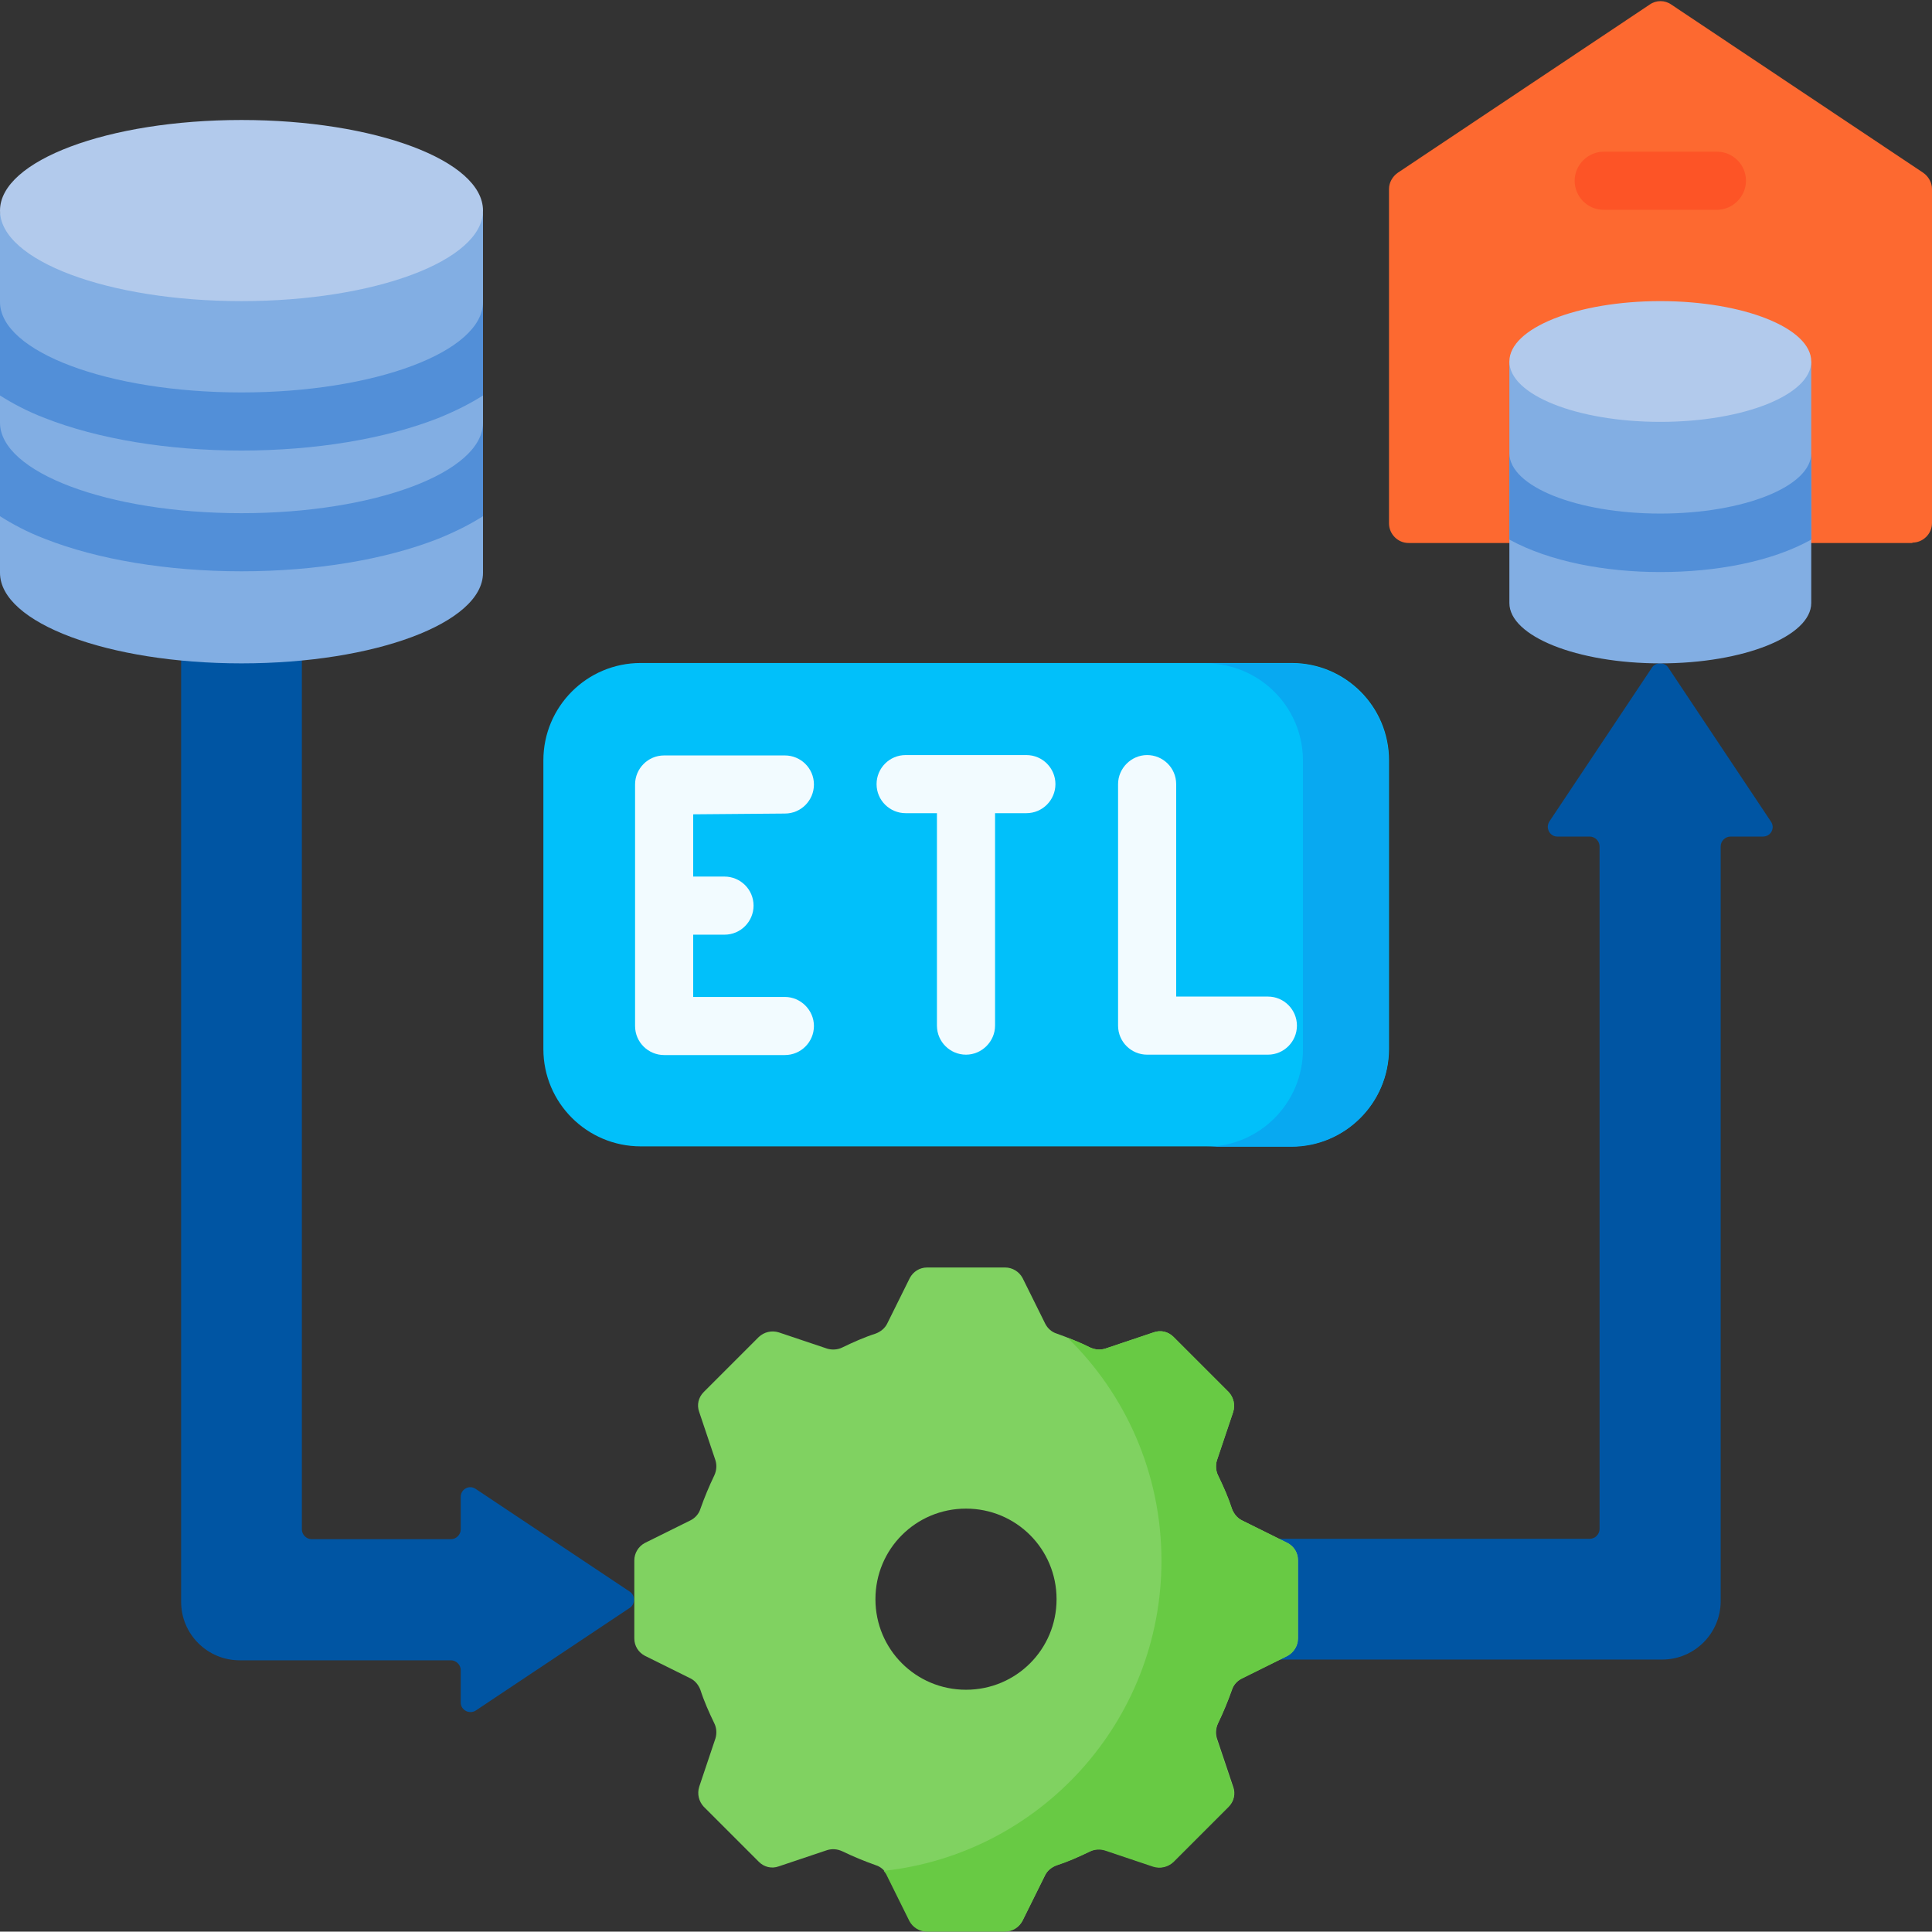
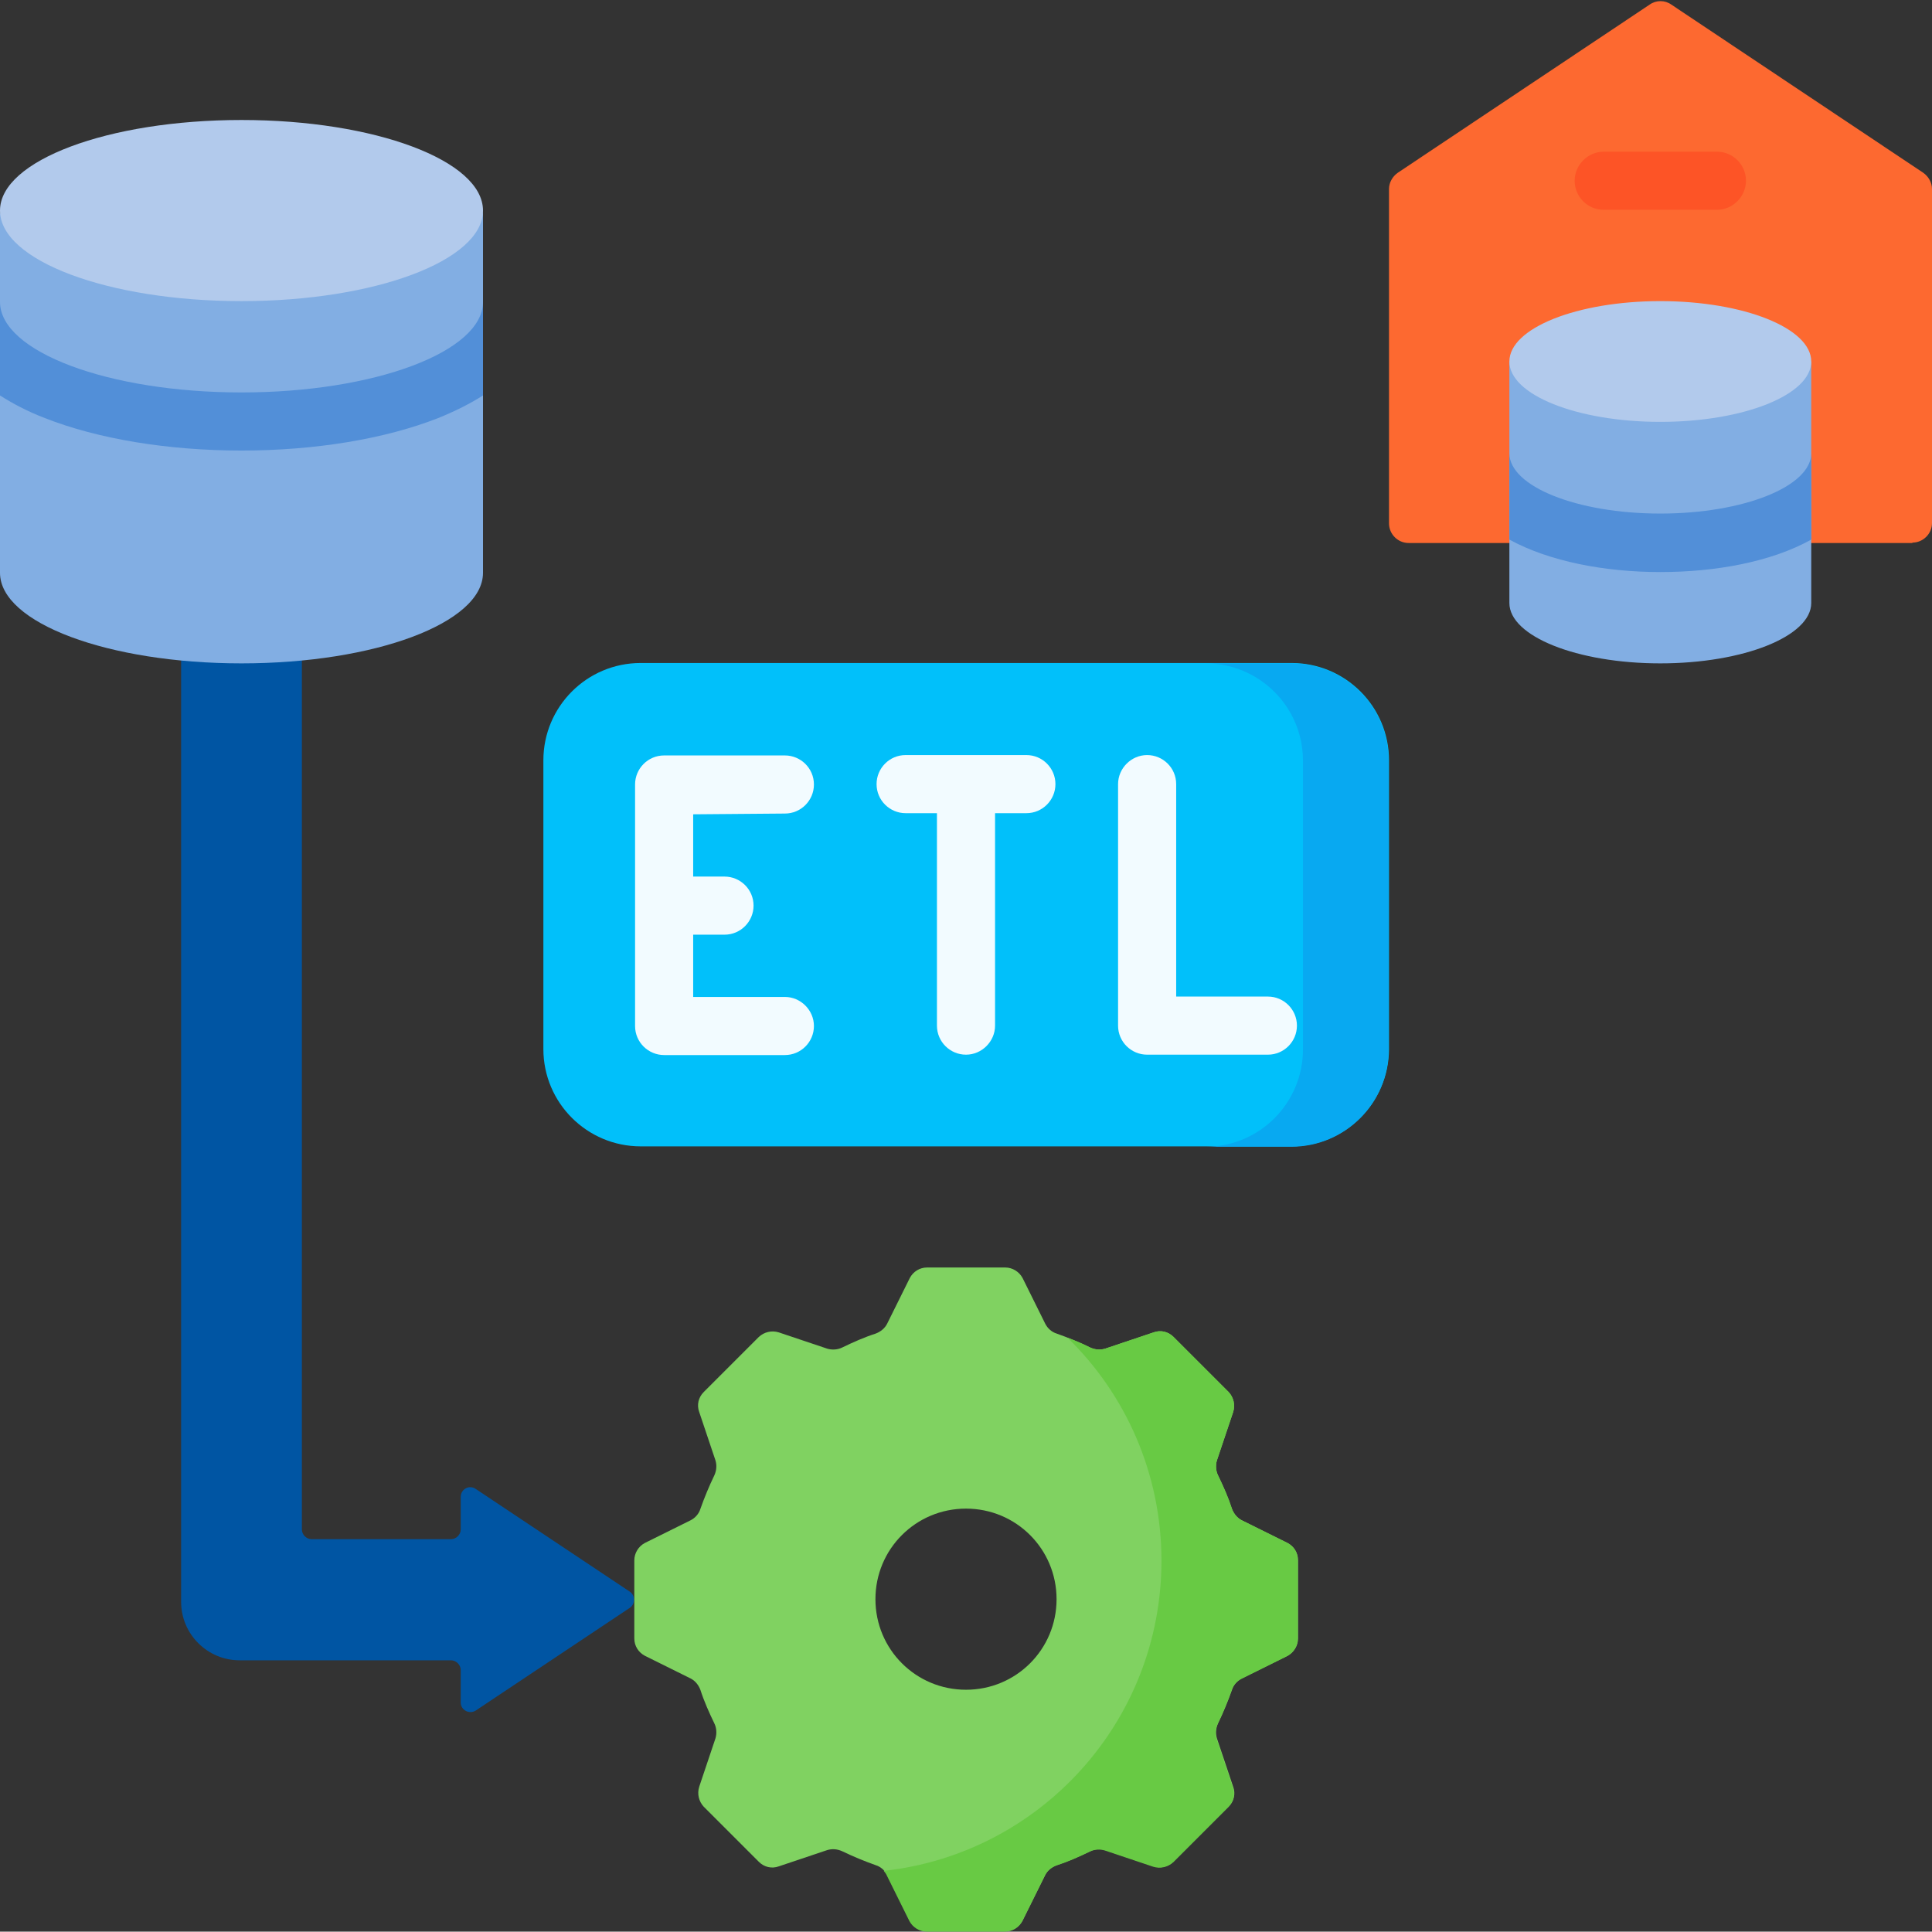
<svg xmlns="http://www.w3.org/2000/svg" height="511.9" preserveAspectRatio="xMidYMid meet" version="1.0" viewBox="0.0 -0.1 512.0 511.9" width="512.0" zoomAndPan="magnify">
  <rect x="0.0" y="-0.1" width="512.0" height="511.9" fill="#333333" stroke="none" />
  <g>
    <g>
      <path d="M80,154.4v250.8c0,1.4,1.2,2.6,2.6,2.6h36.9c1.4,0,2.6-1.2,2.6-2.6v-8.6c0-2.1,2.3-3.3,4-2.1l40.8,27.2 c1.5,1,1.5,3.3,0,4.3l-40.8,27.2c-1.7,1.1-4-0.1-4-2.1v-8.6c0-1.4-1.2-2.6-2.6-2.6h-56c-8.5,0-15.5-6.9-15.5-15.5V154.4H80z" fill="#0055a3" />
    </g>
    <g>
-       <path d="M456,224.2c0-1.4,1.2-2.6,2.6-2.6h8.6c2.1,0,3.3-2.3,2.1-4l-27.2-40.8c-1-1.5-3.3-1.5-4.3,0l-27.2,40.8 c-1.1,1.7,0.1,4,2.1,4h8.6c1.4,0,2.6,1.2,2.6,2.6v180.9c0,1.4-1.2,2.6-2.6,2.6h-110l0,32h129.2c8.5,0,15.5-6.9,15.5-15.5L456,224.2 L456,224.2z" fill="#0055a3" />
-     </g>
+       </g>
    <g>
      <path d="M506.8,143.7c2.8,0,5.2-2.3,5.2-5.2V50c0-1.7-0.9-3.3-2.3-4.3L442.9,1.1c-1.7-1.2-4-1.2-5.7,0l-66.8,44.6 c-1.4,1-2.3,2.6-2.3,4.3v88.6c0,2.8,2.3,5.2,5.2,5.2H506.8z" fill="#fd6930" />
    </g>
    <g>
      <path d="M400,95.7v64c0,8.8,17.9,16,40,16s40-7.2,40-16v-64L400,95.7z" fill="#82aee3" />
    </g>
    <g>
      <ellipse cx="440" cy="95.7" fill="#b2caec" rx="40" ry="16" />
    </g>
    <g>
      <path d="M341.2,408.8l-12.1-6c-1.2-0.6-2.1-1.7-2.6-3c-1-3.1-2.3-6-3.7-8.9c-0.6-1.2-0.7-2.7-0.3-4l4.3-12.8 c0.6-1.9,0.1-3.9-1.2-5.3l-14.6-14.6c-1.4-1.4-3.4-1.9-5.3-1.2l-12.8,4.3c-1.3,0.4-2.7,0.3-4-0.3c-2.9-1.4-5.8-2.6-8.9-3.7 c-1.3-0.4-2.4-1.4-3-2.6l-6-12.1c-0.9-1.7-2.7-2.8-4.6-2.8h-20.7c-2,0-3.7,1.1-4.6,2.8l-6,12.1c-0.6,1.2-1.7,2.1-3,2.6 c-3.1,1-6,2.3-8.9,3.7c-1.2,0.6-2.7,0.7-4,0.3l-12.8-4.3c-1.9-0.6-3.9-0.1-5.3,1.2l-14.6,14.6c-1.4,1.4-1.9,3.4-1.2,5.3l4.3,12.8 c0.4,1.3,0.3,2.7-0.3,4c-1.4,2.9-2.6,5.8-3.7,8.9c-0.4,1.3-1.4,2.4-2.6,3l-12.1,6c-1.7,0.9-2.8,2.7-2.8,4.6v20.7 c0,2,1.1,3.7,2.8,4.6l12.1,6c1.2,0.6,2.1,1.7,2.6,3c1,3.1,2.3,6,3.7,8.9c0.6,1.2,0.7,2.7,0.3,4l-4.3,12.8c-0.6,1.9-0.1,3.9,1.2,5.3 l14.6,14.6c1.4,1.4,3.4,1.9,5.3,1.2l12.8-4.3c1.3-0.4,2.7-0.3,4,0.3c2.9,1.4,5.8,2.6,8.9,3.7c1.3,0.4,2.4,1.4,3,2.6l6,12.1 c0.9,1.7,2.7,2.8,4.6,2.8h20.7c2,0,3.7-1.1,4.6-2.8l6-12.1c0.6-1.2,1.7-2.1,3-2.6c3.1-1,6-2.3,8.9-3.7c1.2-0.6,2.7-0.7,4-0.3 l12.8,4.3c1.9,0.6,3.9,0.1,5.3-1.2l14.6-14.6c1.4-1.4,1.9-3.4,1.2-5.3l-4.3-12.8c-0.4-1.3-0.3-2.7,0.3-4c1.4-2.9,2.6-5.8,3.7-8.9 c0.4-1.3,1.4-2.4,2.6-3l12.1-6c1.7-0.9,2.8-2.7,2.8-4.6v-20.7C344,411.4,342.9,409.7,341.2,408.8z M256,447.7 c-13.3,0-24-10.7-24-24s10.7-24,24-24s24,10.7,24,24S269.3,447.7,256,447.7z" fill="#80d261" />
    </g>
    <g>
      <path d="M341.2,408.8l-12.1-6c-1.2-0.6-2.1-1.7-2.6-3c-1-3.1-2.3-6-3.7-8.9c-0.6-1.2-0.7-2.7-0.3-4l4.3-12.8 c0.6-1.9,0.1-3.9-1.2-5.3l-14.6-14.6c-1.4-1.4-3.4-1.9-5.3-1.2l-12.8,4.3c-1.3,0.4-2.7,0.3-4-0.3c-1.9-1-3.9-1.8-6-2.6 c15.4,15,24.9,36,24.9,59.1c0,42.6-32.2,77.7-73.6,82.2c0.3,0.4,0.6,0.7,0.8,1.2l6,12.1c0.9,1.7,2.7,2.8,4.6,2.8h20.7 c2,0,3.7-1.1,4.6-2.8l6-12.1c0.6-1.2,1.7-2.1,3-2.6c3.1-1,6-2.3,8.9-3.7c1.2-0.6,2.7-0.7,4-0.3l12.8,4.3c1.9,0.6,3.9,0.1,5.3-1.2 l14.6-14.6c1.4-1.4,1.9-3.4,1.2-5.3l-4.3-12.8c-0.4-1.3-0.3-2.7,0.3-4c1.4-2.9,2.6-5.8,3.7-8.9c0.4-1.3,1.4-2.4,2.6-3l12.1-6 c1.7-0.9,2.8-2.7,2.8-4.6v-20.7C344,411.4,342.9,409.7,341.2,408.8L341.2,408.8z" fill="#68ca44" />
    </g>
    <g>
      <path d="M128,151.7c0,13.3-28.7,24-64,24S0,165,0,151.7v-96C0,69,128,69,128,55.7V151.7z" fill="#82aee3" />
    </g>
    <g>
      <ellipse cx="64" cy="55.7" fill="#b2caec" rx="64" ry="24" />
    </g>
    <g>
      <path d="M342.2,303.7H169.8c-14.2,0-25.8-11.5-25.8-25.8v-76.5c0-14.2,11.5-25.8,25.8-25.8h172.5 c14.2,0,25.8,11.5,25.8,25.8V278C368,292.2,356.5,303.7,342.2,303.7L342.2,303.7z" fill="#01c0fa" />
    </g>
    <g>
      <path d="M342.2,175.7h-22.7c14.2,0,25.8,11.5,25.8,25.8V278c0,14.2-11.5,25.8-25.8,25.8h22.7 c14.2,0,25.8-11.5,25.8-25.8v-76.5C368,187.3,356.5,175.7,342.2,175.7L342.2,175.7z" fill="#08a9f1" />
    </g>
    <g>
      <g fill="#f2fbff">
        <path d="M208,215.5c4.3,0,7.7-3.5,7.7-7.7c0-4.3-3.5-7.7-7.7-7.7h-32c-4.3,0-7.7,3.5-7.7,7.7v64 c0,4.3,3.5,7.7,7.7,7.7h32c4.3,0,7.7-3.5,7.7-7.7s-3.5-7.7-7.7-7.7h-24.3v-16.5h8.3c4.3,0,7.7-3.5,7.7-7.7c0-4.3-3.5-7.7-7.7-7.7 h-8.3v-16.5L208,215.5L208,215.5z" />
        <path d="M272,200h-32c-4.3,0-7.7,3.5-7.7,7.7c0,4.3,3.5,7.7,7.7,7.7h8.3v56.3c0,4.3,3.5,7.7,7.7,7.7s7.7-3.5,7.7-7.7 v-56.3h8.3c4.3,0,7.7-3.5,7.7-7.7C279.7,203.5,276.3,200,272,200L272,200z" />
        <path d="M336,264h-24.3v-56.3c0-4.3-3.5-7.7-7.7-7.7s-7.7,3.5-7.7,7.7v64c0,4.3,3.5,7.7,7.7,7.7h32 c4.3,0,7.7-3.5,7.7-7.7S340.3,264,336,264L336,264z" />
      </g>
    </g>
    <g>
      <path d="M455,55.5H425c-4.3,0-7.7-3.5-7.7-7.7s3.5-7.7,7.7-7.7H455c4.3,0,7.7,3.5,7.7,7.7S459.2,55.5,455,55.5z" fill="#fd5426" />
    </g>
    <g fill="#528fd8">
      <g>
-         <path d="M128,111.9c0,13.2-28.7,24-64,24s-64-10.8-64-24v24.8c3.3,2.1,7.2,4.2,11.9,6c14,5.5,32.5,8.6,52.1,8.6 s38.1-3.1,52.1-8.6c4.7-1.9,8.6-3.9,11.9-6V111.9z" />
        <path d="M11.9,110.7c14,5.5,32.5,8.6,52.1,8.6s38.1-3.1,52.1-8.6c4.7-1.9,8.6-3.9,11.9-6V79.9c0,13.2-28.7,24-64,24 S0,93.1,0,79.9v24.8C3.3,106.8,7.2,108.9,11.9,110.7z" />
      </g>
      <g>
        <path d="M440,151.5c14.7,0,29.4-2.7,40-8.6V120c0,8.8-17.9,16-40,16s-40-7.2-40-16v22.9 C410.6,148.7,425.3,151.5,440,151.5z" />
      </g>
    </g>
  </g>
</svg>